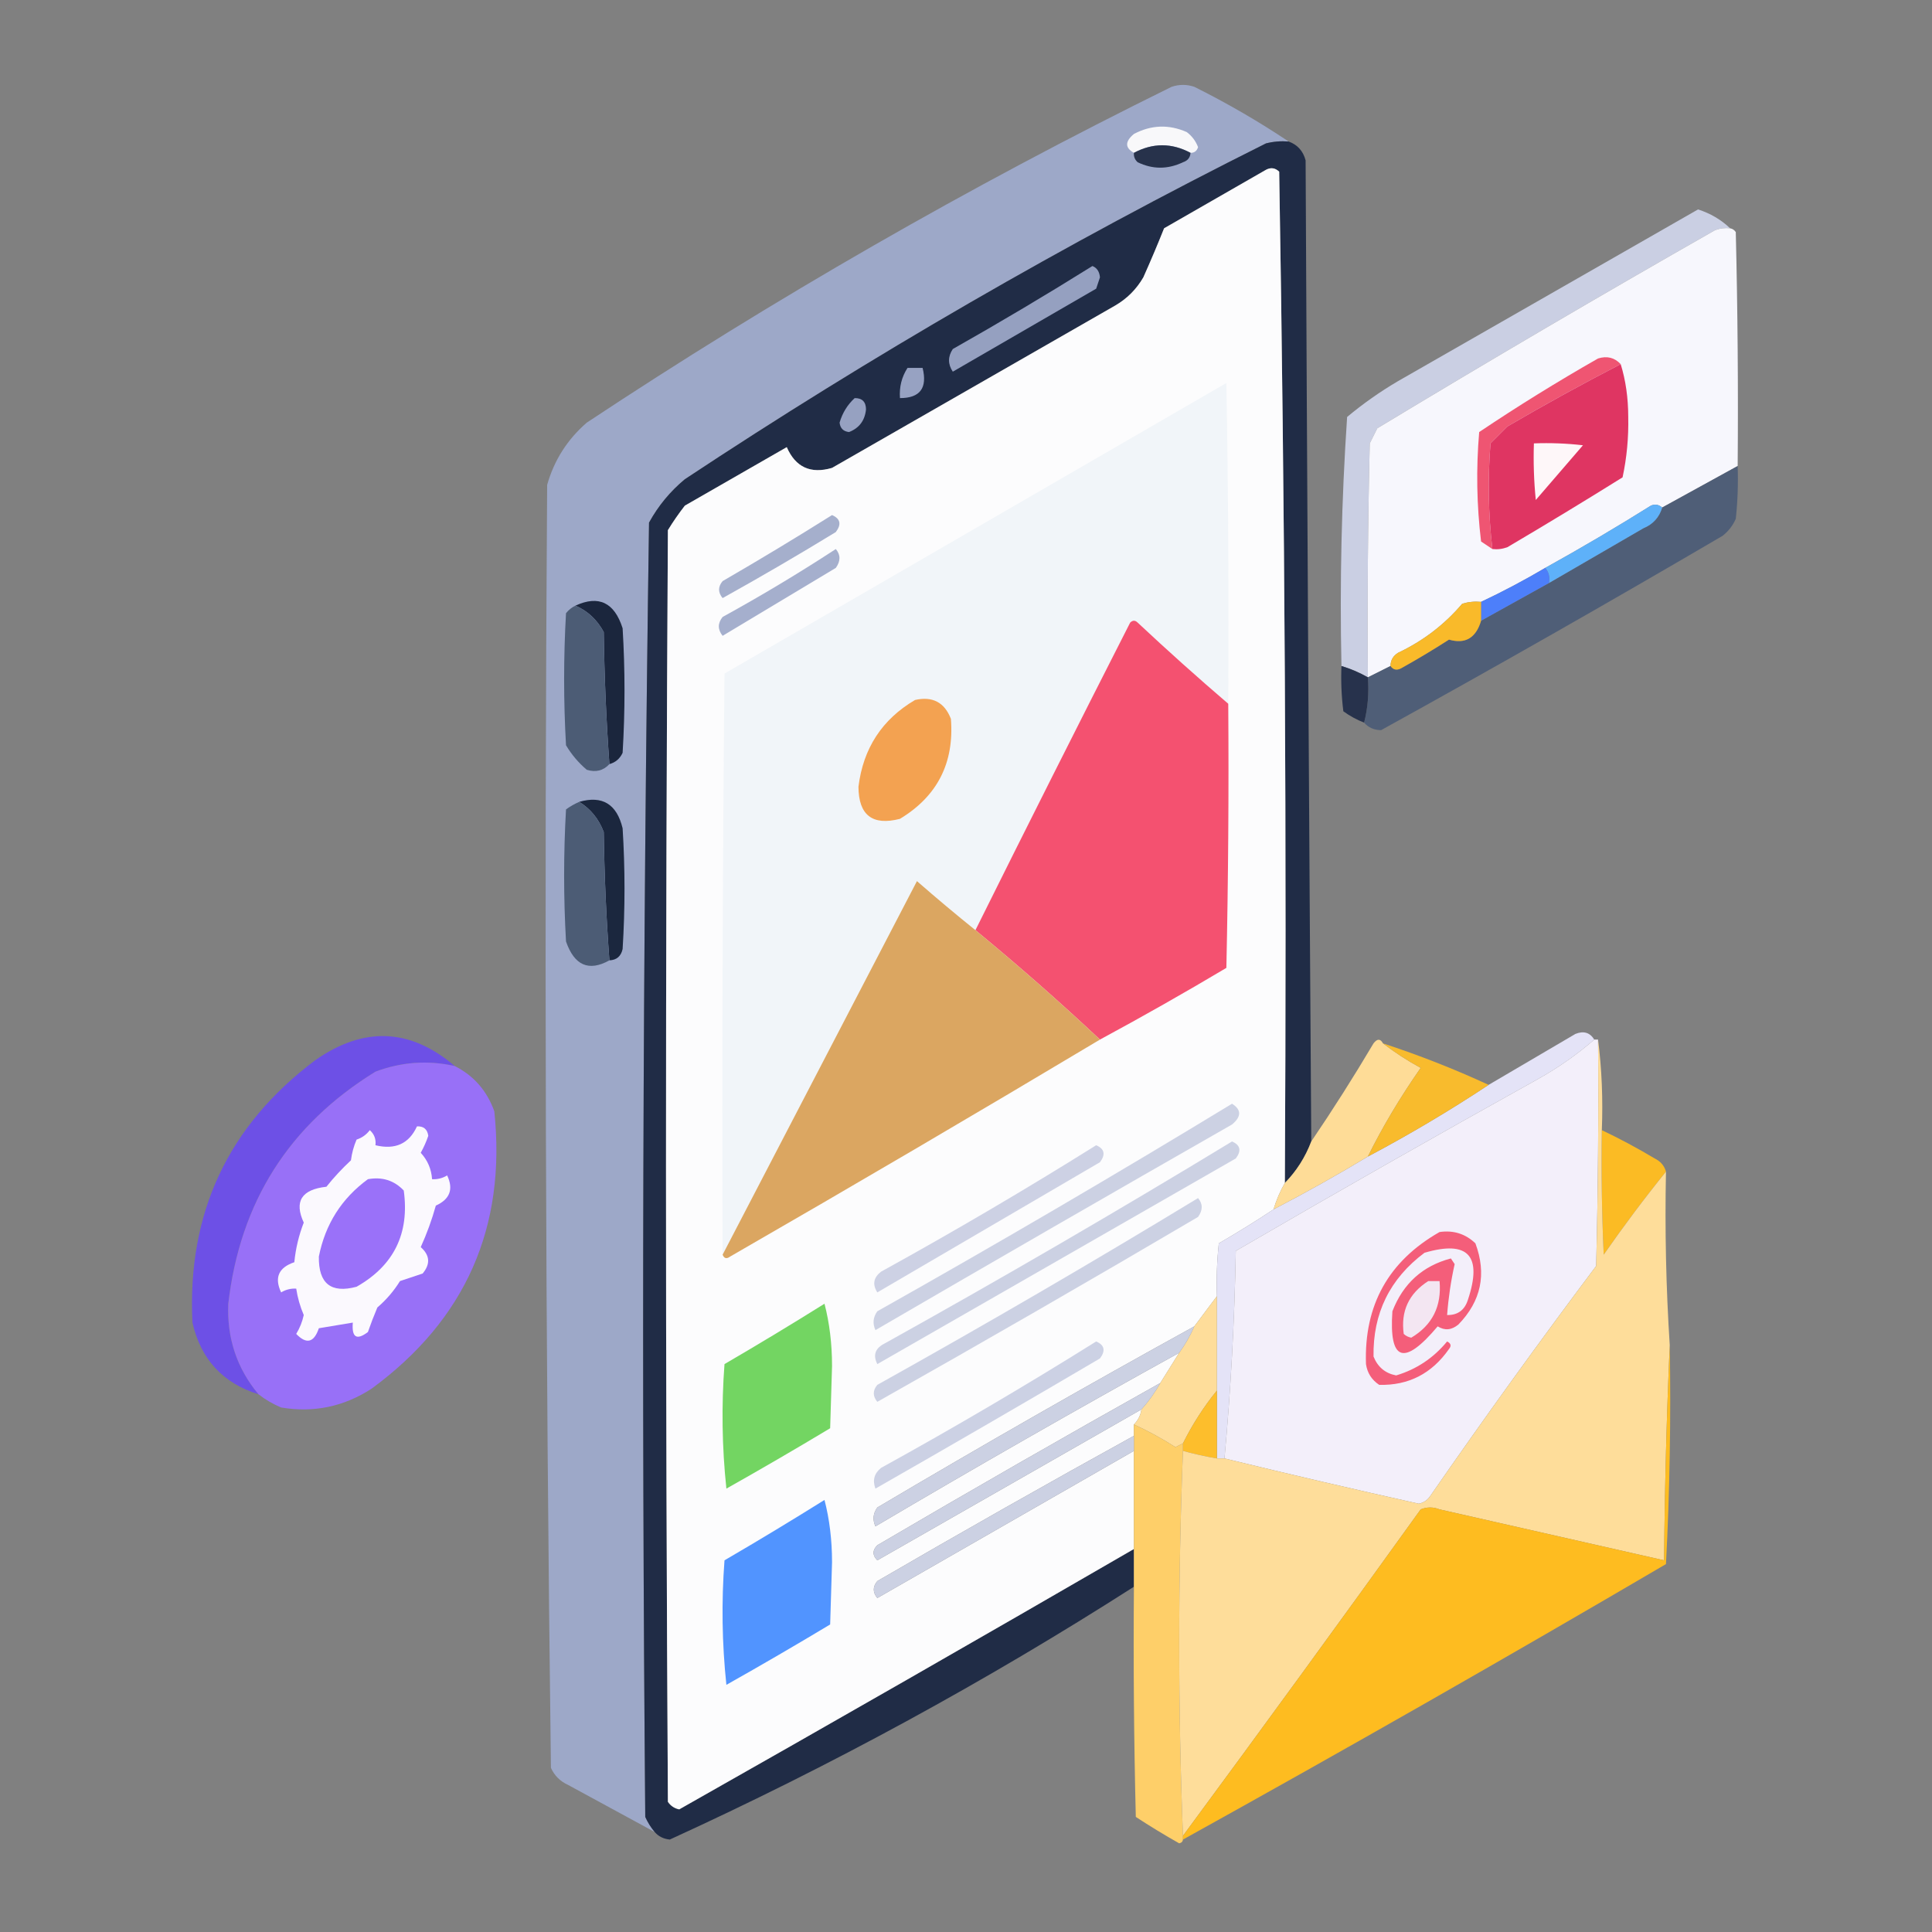
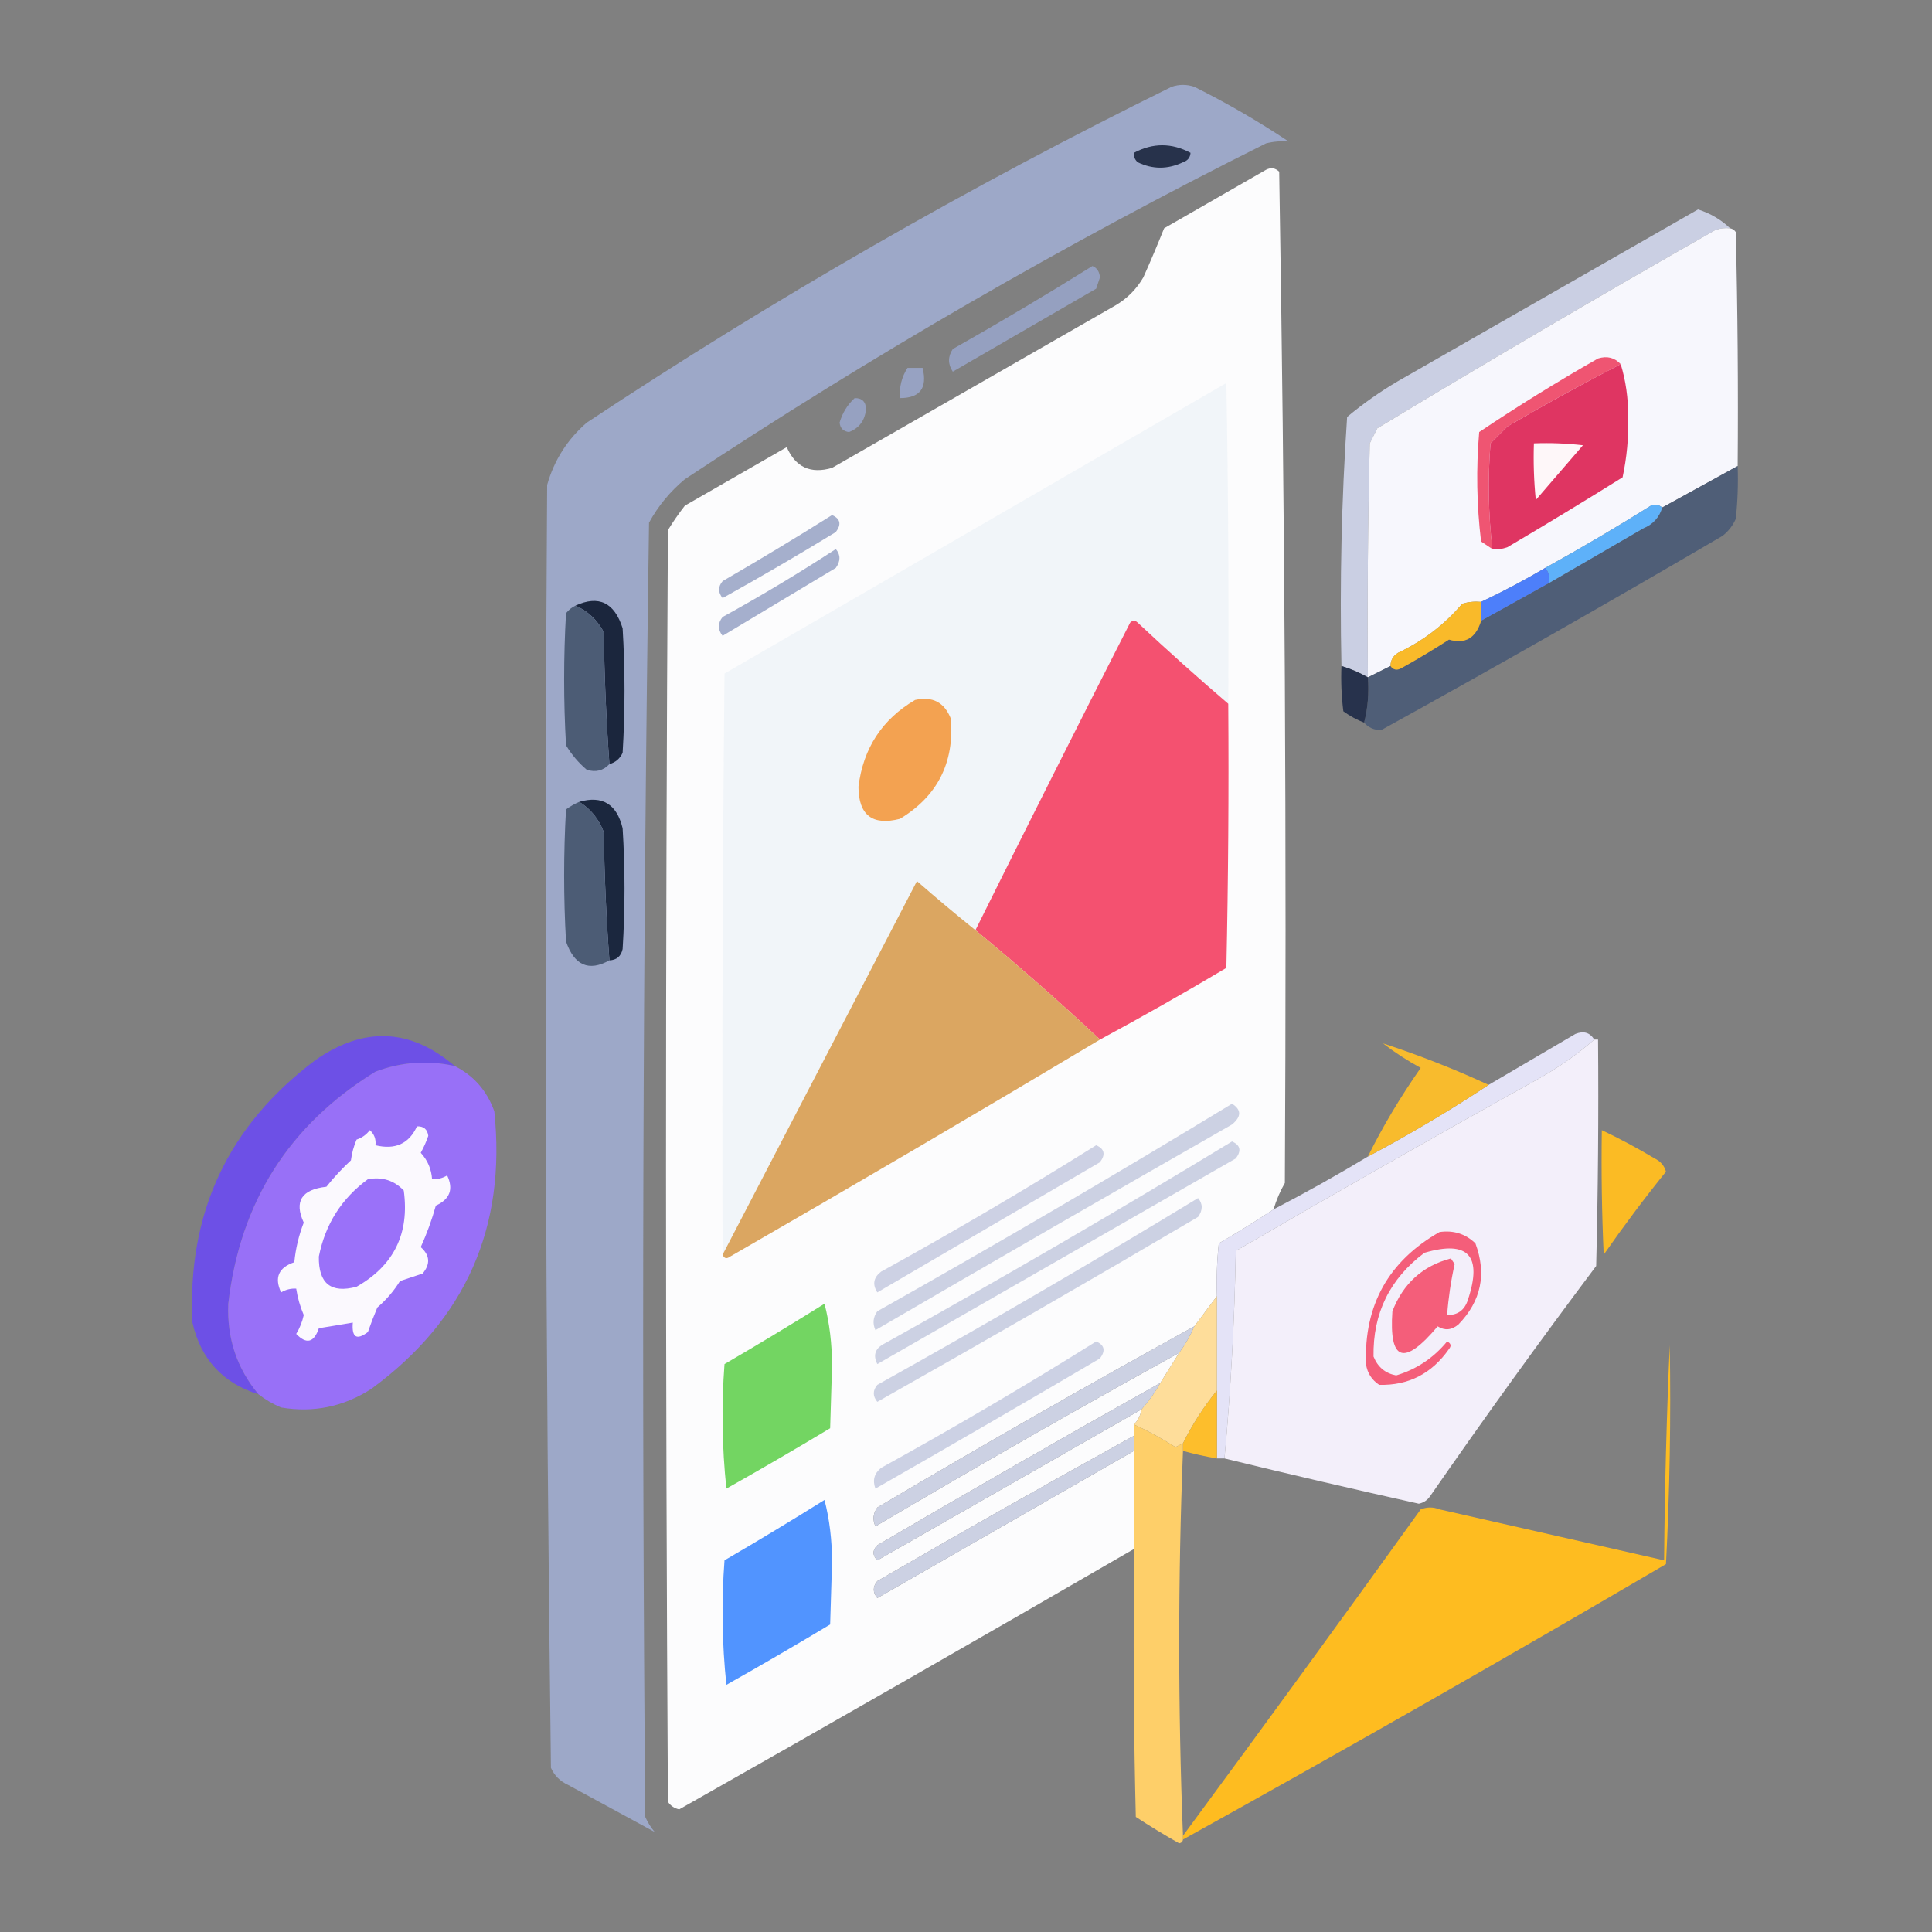
<svg xmlns="http://www.w3.org/2000/svg" width="512px" height="512px" style="shape-rendering:geometricPrecision; text-rendering:geometricPrecision; image-rendering:optimizeQuality; fill-rule:evenodd; clip-rule:evenodd">
  <rect width="100%" height="100%" fill="#808080" stroke="none" />
  <g>
    <path style="opacity:0.987" fill="#9da8c8" d="M 341.5,37.5 C 339.473,37.338 337.473,37.505 335.5,38C 282.205,64.635 230.871,94.302 181.5,127C 177.608,130.226 174.442,134.059 172,138.5C 170.339,252.777 170.006,367.111 171,481.5C 171.662,482.984 172.496,484.317 173.5,485.5C 165.887,481.358 158.221,477.191 150.5,473C 148.43,472.052 146.93,470.552 146,468.5C 144.552,355.17 144.219,241.837 145,128.5C 146.852,121.966 150.352,116.466 155.5,112C 205.103,79.136 256.77,49.469 310.5,23C 312.5,22.333 314.5,22.333 316.5,23C 325.224,27.355 333.557,32.188 341.5,37.5 Z" />
  </g>
  <g>
-     <path style="opacity:1" fill="#f8f8fa" d="M 315.5,40.5 C 310.5,37.833 305.5,37.833 300.5,40.5C 298.104,39.172 298.104,37.506 300.5,35.5C 305.09,33.082 309.756,32.916 314.5,35C 315.899,36.062 316.899,37.395 317.5,39C 317.164,40.03 316.497,40.53 315.5,40.5 Z" />
-   </g>
+     </g>
  <g>
    <path style="opacity:1" fill="#27324b" d="M 315.5,40.5 C 315.423,41.75 314.756,42.583 313.5,43C 309.471,44.913 305.471,44.913 301.5,43C 300.748,42.329 300.414,41.496 300.5,40.5C 305.5,37.833 310.5,37.833 315.5,40.5 Z" />
  </g>
  <g>
-     <path style="opacity:0.982" fill="#1f2b45" d="M 341.5,37.5 C 343.844,38.347 345.344,40.014 346,42.5C 346.408,129.168 346.908,215.834 347.5,302.5C 345.913,306.683 343.579,310.35 340.5,313.5C 340.995,224.085 340.495,134.752 339,45.5C 337.951,44.483 336.784,44.316 335.5,45C 326.5,50.167 317.5,55.333 308.5,60.5C 306.775,64.829 304.942,69.162 303,73.5C 301.167,76.667 298.667,79.167 295.5,81C 270.5,95.333 245.5,109.667 220.5,124C 214.827,125.662 210.827,123.829 208.5,118.5C 199.5,123.667 190.5,128.833 181.5,134C 179.877,136.08 178.377,138.246 177,140.5C 176.333,252.833 176.333,365.167 177,477.5C 177.739,478.574 178.739,479.241 180,479.5C 220.303,456.688 260.469,433.688 300.5,410.5C 300.5,413.833 300.5,417.167 300.5,420.5C 261.218,445.647 220.218,467.981 177.5,487.5C 175.829,487.332 174.496,486.665 173.5,485.5C 172.496,484.317 171.662,482.984 171,481.5C 170.006,367.111 170.339,252.777 172,138.5C 174.442,134.059 177.608,130.226 181.5,127C 230.871,94.302 282.205,64.635 335.5,38C 337.473,37.505 339.473,37.338 341.5,37.5 Z" />
-   </g>
+     </g>
  <g>
    <path style="opacity:1" fill="#fcfcfd" d="M 340.5,313.5 C 339.242,315.687 338.242,318.02 337.5,320.5C 332.847,323.587 328.014,326.587 323,329.5C 322.501,334.155 322.334,338.821 322.5,343.5C 320.5,346.167 318.5,348.833 316.5,351.5C 288.277,367.045 260.277,383.045 232.5,399.5C 231.369,401.074 231.202,402.741 232,404.5C 258.644,388.764 285.477,373.43 312.5,358.5C 310.833,361.167 309.167,363.833 307.5,366.5C 282.392,380.557 257.392,394.89 232.5,409.5C 231.167,410.833 231.167,412.167 232.5,413.5C 255.861,400.155 279.194,386.821 302.5,373.5C 302.267,375.062 301.6,376.395 300.5,377.5C 300.5,378.5 300.5,379.5 300.5,380.5C 277.726,393.056 255.059,405.89 232.5,419C 231.253,420.494 231.253,421.994 232.5,423.5C 255.194,410.488 277.861,397.488 300.5,384.5C 300.5,393.167 300.5,401.833 300.5,410.5C 260.469,433.688 220.303,456.688 180,479.5C 178.739,479.241 177.739,478.574 177,477.5C 176.333,365.167 176.333,252.833 177,140.5C 178.377,138.246 179.877,136.08 181.5,134C 190.5,128.833 199.5,123.667 208.5,118.5C 210.827,123.829 214.827,125.662 220.5,124C 245.5,109.667 270.5,95.333 295.5,81C 298.667,79.167 301.167,76.667 303,73.5C 304.942,69.162 306.775,64.829 308.5,60.5C 317.5,55.333 326.5,50.167 335.5,45C 336.784,44.316 337.951,44.483 339,45.5C 340.495,134.752 340.995,224.085 340.5,313.5 Z" />
  </g>
  <g>
    <path style="opacity:1" fill="#cacfe3" d="M 458.5,60.5 C 457.127,60.343 455.793,60.51 454.5,61C 424.42,78.122 394.587,95.622 365,113.5C 364.333,114.833 363.667,116.167 363,117.5C 362.5,138.164 362.333,158.831 362.5,179.5C 360.313,178.242 357.98,177.242 355.5,176.5C 355.022,154.409 355.522,132.409 357,110.5C 361.237,106.964 365.737,103.798 370.5,101C 397,85.833 423.5,70.667 450,55.5C 453.276,56.55 456.11,58.216 458.5,60.5 Z" />
  </g>
  <g>
    <path style="opacity:0.999" fill="#f7f7fd" d="M 458.5,60.5 C 459.117,60.611 459.617,60.944 460,61.5C 460.5,82.164 460.667,102.831 460.5,123.5C 453.816,127.195 447.15,130.862 440.5,134.5C 439.577,133.697 438.577,133.53 437.5,134C 428.268,139.778 418.935,145.278 409.5,150.5C 403.965,153.767 398.298,156.767 392.5,159.5C 390.801,159.34 389.134,159.506 387.5,160C 382.811,165.522 377.144,169.856 370.5,173C 369.177,173.816 368.511,174.983 368.5,176.5C 366.483,177.529 364.483,178.529 362.5,179.5C 362.333,158.831 362.5,138.164 363,117.5C 363.667,116.167 364.333,114.833 365,113.5C 394.587,95.622 424.42,78.122 454.5,61C 455.793,60.51 457.127,60.343 458.5,60.5 Z" />
  </g>
  <g>
    <path style="opacity:1" fill="#95a0c0" d="M 289.5,70.5 C 290.693,70.97 291.36,71.97 291.5,73.5C 291.167,74.5 290.833,75.5 290.5,76.5C 277.833,83.833 265.167,91.167 252.5,98.5C 251.167,96.5 251.167,94.5 252.5,92.5C 265.062,85.392 277.395,78.059 289.5,70.5 Z" />
  </g>
  <g>
    <path style="opacity:1" fill="#ef5572" d="M 429.5,96.5 C 419.367,101.734 409.367,107.234 399.5,113C 398,114.5 396.5,116 395,117.5C 394.248,126.868 394.415,136.201 395.5,145.5C 394.518,144.859 393.518,144.193 392.5,143.5C 391.335,133.851 391.168,124.184 392,114.5C 402.249,107.624 412.749,101.124 423.5,95C 425.881,94.261 427.881,94.761 429.5,96.5 Z" />
  </g>
  <g>
    <path style="opacity:1" fill="#df3562" d="M 429.5,96.5 C 430.827,100.783 431.493,105.449 431.5,110.5C 431.618,115.941 431.118,121.274 430,126.5C 419.917,132.792 409.75,138.959 399.5,145C 398.207,145.49 396.873,145.657 395.5,145.5C 394.415,136.201 394.248,126.868 395,117.5C 396.5,116 398,114.5 399.5,113C 409.367,107.234 419.367,101.734 429.5,96.5 Z" />
  </g>
  <g>
    <path style="opacity:1" fill="#97a2c2" d="M 240.5,97.5 C 241.833,97.5 243.167,97.5 244.5,97.5C 245.815,102.836 243.815,105.503 238.5,105.5C 238.283,102.579 238.949,99.913 240.5,97.5 Z" />
  </g>
  <g>
    <path style="opacity:1" fill="#f1f5f9" d="M 325.5,186.5 C 317.371,179.541 309.371,172.374 301.5,165C 300.833,164.333 300.167,164.333 299.5,165C 285.692,192.116 272.026,219.282 258.5,246.5C 253.272,242.294 248.105,237.96 243,233.5C 225.804,266.561 208.637,299.561 191.5,332.5C 191.333,281.166 191.5,229.832 192,178.5C 236.333,152.833 280.667,127.167 325,101.5C 325.5,129.831 325.667,158.165 325.5,186.5 Z" />
  </g>
  <g>
    <path style="opacity:1" fill="#96a1c1" d="M 226.5,105.5 C 228.484,105.484 229.484,106.484 229.5,108.5C 229.198,111.451 227.698,113.451 225,114.5C 223.5,114.333 222.667,113.5 222.5,112C 223.25,109.429 224.583,107.262 226.5,105.5 Z" />
  </g>
  <g>
    <path style="opacity:1" fill="#fef7f9" d="M 406.5,117.5 C 410.846,117.334 415.179,117.501 419.5,118C 415.333,122.833 411.167,127.667 407,132.5C 406.501,127.511 406.334,122.511 406.5,117.5 Z" />
  </g>
  <g>
    <path style="opacity:1" fill="#4f5e77" d="M 460.5,123.5 C 460.666,128.179 460.499,132.845 460,137.5C 459.215,139.286 458.049,140.786 456.5,142C 426.516,159.573 396.35,176.739 366,193.5C 364.124,193.475 362.624,192.809 361.5,191.5C 362.483,187.702 362.817,183.702 362.5,179.5C 364.483,178.529 366.483,177.529 368.5,176.5C 369.251,177.573 370.251,177.74 371.5,177C 375.75,174.626 379.916,172.126 384,169.5C 388.303,170.75 391.136,169.083 392.5,164.5C 398.5,161.167 404.5,157.833 410.5,154.5C 418.806,149.678 427.139,144.845 435.5,140C 438.056,138.945 439.723,137.112 440.5,134.5C 447.15,130.862 453.816,127.195 460.5,123.5 Z" />
  </g>
  <g>
    <path style="opacity:1" fill="#5eb1f9" d="M 440.5,134.5 C 439.723,137.112 438.056,138.945 435.5,140C 427.139,144.845 418.806,149.678 410.5,154.5C 410.768,152.901 410.434,151.568 409.5,150.5C 418.935,145.278 428.268,139.778 437.5,134C 438.577,133.53 439.577,133.697 440.5,134.5 Z" />
  </g>
  <g>
    <path style="opacity:1" fill="#a5afcc" d="M 220.5,136.5 C 222.71,137.455 223.043,138.955 221.5,141C 211.63,147.033 201.63,152.866 191.5,158.5C 190.253,156.994 190.253,155.494 191.5,154C 201.338,148.303 211.004,142.47 220.5,136.5 Z" />
  </g>
  <g>
    <path style="opacity:1" fill="#a5afcd" d="M 221.5,145.5 C 222.788,147.035 222.788,148.701 221.5,150.5C 211.5,156.5 201.5,162.5 191.5,168.5C 190.167,166.833 190.167,165.167 191.5,163.5C 201.802,157.836 211.802,151.836 221.5,145.5 Z" />
  </g>
  <g>
    <path style="opacity:1" fill="#4d7ffa" d="M 409.5,150.5 C 410.434,151.568 410.768,152.901 410.5,154.5C 404.5,157.833 398.5,161.167 392.5,164.5C 392.5,162.833 392.5,161.167 392.5,159.5C 398.298,156.767 403.965,153.767 409.5,150.5 Z" />
  </g>
  <g>
    <path style="opacity:1" fill="#1b263d" d="M 161.5,202.5 C 160.669,191.007 160.169,179.341 160,167.5C 158.233,164.228 155.733,161.895 152.5,160.5C 158.665,157.66 162.831,159.66 165,166.5C 165.667,177.5 165.667,188.5 165,199.5C 164.28,201.056 163.113,202.056 161.5,202.5 Z" />
  </g>
  <g>
    <path style="opacity:1" fill="#f9ba2a" d="M 392.5,159.5 C 392.5,161.167 392.5,162.833 392.5,164.5C 391.136,169.083 388.303,170.75 384,169.5C 379.916,172.126 375.75,174.626 371.5,177C 370.251,177.74 369.251,177.573 368.5,176.5C 368.511,174.983 369.177,173.816 370.5,173C 377.144,169.856 382.811,165.522 387.5,160C 389.134,159.506 390.801,159.34 392.5,159.5 Z" />
  </g>
  <g>
    <path style="opacity:1" fill="#4c5c75" d="M 152.5,160.5 C 155.733,161.895 158.233,164.228 160,167.5C 160.169,179.341 160.669,191.007 161.5,202.5C 159.881,204.238 157.881,204.738 155.5,204C 153.291,202.127 151.458,199.96 150,197.5C 149.333,185.833 149.333,174.167 150,162.5C 150.708,161.619 151.542,160.953 152.5,160.5 Z" />
  </g>
  <g>
    <path style="opacity:1" fill="#f45170" d="M 325.5,186.5 C 325.667,209.836 325.5,233.169 325,256.5C 313.928,263.089 302.761,269.423 291.5,275.5C 280.822,265.49 269.822,255.823 258.5,246.5C 272.026,219.282 285.692,192.116 299.5,165C 300.167,164.333 300.833,164.333 301.5,165C 309.371,172.374 317.371,179.541 325.5,186.5 Z" />
  </g>
  <g>
    <path style="opacity:1" fill="#27324c" d="M 355.5,176.5 C 357.98,177.242 360.313,178.242 362.5,179.5C 362.817,183.702 362.483,187.702 361.5,191.5C 359.574,190.758 357.741,189.758 356,188.5C 355.501,184.514 355.334,180.514 355.5,176.5 Z" />
  </g>
  <g>
    <path style="opacity:1" fill="#f3a251" d="M 242.5,185.5 C 247.133,184.458 250.299,186.125 252,190.5C 252.912,202.177 248.412,211.01 238.5,217C 231.208,218.875 227.541,216.042 227.5,208.5C 228.756,198.304 233.756,190.637 242.5,185.5 Z" />
  </g>
  <g>
    <path style="opacity:1" fill="#1b273e" d="M 161.5,254.5 C 160.669,243.341 160.169,232.007 160,220.5C 158.695,217.039 156.529,214.372 153.5,212.5C 159.616,210.743 163.449,213.077 165,219.5C 165.667,230.167 165.667,240.833 165,251.5C 164.578,253.426 163.411,254.426 161.5,254.5 Z" />
  </g>
  <g>
    <path style="opacity:1" fill="#4c5c75" d="M 153.5,212.5 C 156.529,214.372 158.695,217.039 160,220.5C 160.169,232.007 160.669,243.341 161.5,254.5C 156.042,257.538 152.208,255.872 150,249.5C 149.333,237.833 149.333,226.167 150,214.5C 151.113,213.695 152.279,213.028 153.5,212.5 Z" />
  </g>
  <g>
    <path style="opacity:1" fill="#dba661" d="M 258.5,246.5 C 269.822,255.823 280.822,265.49 291.5,275.5C 259.061,294.892 226.394,314.059 193.5,333C 192.563,333.692 191.897,333.525 191.5,332.5C 208.637,299.561 225.804,266.561 243,233.5C 248.105,237.96 253.272,242.294 258.5,246.5 Z" />
  </g>
  <g>
    <path style="opacity:0.983" fill="#e6e4f9" d="M 422.5,275.5 C 417.916,279.47 412.916,282.97 407.5,286C 380.671,300.914 354.004,316.08 327.5,331.5C 327.16,350.185 326.16,368.518 324.5,386.5C 323.833,386.5 323.167,386.5 322.5,386.5C 322.5,380.5 322.5,374.5 322.5,368.5C 322.5,360.167 322.5,351.833 322.5,343.5C 322.334,338.821 322.501,334.155 323,329.5C 328.014,326.587 332.847,323.587 337.5,320.5C 346.035,316.069 354.368,311.402 362.5,306.5C 373.533,300.656 384.199,294.322 394.5,287.5C 402.139,283.012 409.806,278.512 417.5,274C 419.674,273.123 421.341,273.623 422.5,275.5 Z" />
  </g>
  <g>
    <path style="opacity:0.959" fill="#6d4eea" d="M 120.5,282.5 C 113.364,280.921 106.364,281.421 99.5,284C 76.603,298.094 63.603,318.594 60.5,345.5C 60.11,354.643 62.777,362.643 68.5,369.5C 59.041,366.539 53.207,360.206 51,350.5C 49.576,321.519 60.409,298.352 83.5,281C 96.367,271.958 108.7,272.458 120.5,282.5 Z" />
  </g>
  <g>
-     <path style="opacity:1" fill="#fedc97" d="M 366.5,276.5 C 369.598,278.892 372.931,281.058 376.5,283C 371.026,290.852 366.359,298.685 362.5,306.5C 354.368,311.402 346.035,316.069 337.5,320.5C 338.242,318.02 339.242,315.687 340.5,313.5C 343.579,310.35 345.913,306.683 347.5,302.5C 353.225,294.067 358.725,285.4 364,276.5C 364.977,275.226 365.811,275.226 366.5,276.5 Z" />
-   </g>
+     </g>
  <g>
    <path style="opacity:1" fill="#f3effa" d="M 422.5,275.5 C 422.833,275.5 423.167,275.5 423.5,275.5C 423.667,295.503 423.5,315.503 423,335.5C 407.946,355.554 393.279,375.887 379,396.5C 378.261,397.574 377.261,398.241 376,398.5C 358.685,394.649 341.518,390.649 324.5,386.5C 326.16,368.518 327.16,350.185 327.5,331.5C 354.004,316.08 380.671,300.914 407.5,286C 412.916,282.97 417.916,279.47 422.5,275.5 Z" />
  </g>
  <g>
    <path style="opacity:0.988" fill="#986ff8" d="M 120.5,282.5 C 125.543,285.05 129.043,289.05 131,294.5C 134.221,325.224 123.388,349.724 98.5,368C 91.138,372.789 83.138,374.455 74.5,373C 72.273,372.059 70.273,370.892 68.5,369.5C 62.777,362.643 60.11,354.643 60.5,345.5C 63.603,318.594 76.603,298.094 99.5,284C 106.364,281.421 113.364,280.921 120.5,282.5 Z" />
  </g>
  <g>
    <path style="opacity:1" fill="#f8bb2d" d="M 366.5,276.5 C 376.114,279.647 385.447,283.314 394.5,287.5C 384.199,294.322 373.533,300.656 362.5,306.5C 366.359,298.685 371.026,290.852 376.5,283C 372.931,281.058 369.598,278.892 366.5,276.5 Z" />
  </g>
  <g>
    <path style="opacity:1" fill="#ccd1e3" d="M 326.5,292.5 C 329.017,294.077 329.017,295.91 326.5,298C 294.918,316.04 263.418,334.207 232,352.5C 231.202,350.741 231.369,349.074 232.5,347.5C 264.225,329.645 295.558,311.311 326.5,292.5 Z" />
  </g>
  <g>
    <path style="opacity:1" fill="#fbf9fe" d="M 110.5,298.5 C 112.252,298.418 113.252,299.251 113.5,301C 112.971,302.559 112.304,304.059 111.5,305.5C 113.327,307.487 114.327,309.821 114.5,312.5C 115.93,312.579 117.264,312.246 118.5,311.5C 120.233,315.143 119.233,317.81 115.5,319.5C 114.452,323.265 113.118,326.931 111.5,330.5C 113.938,332.656 114.105,334.989 112,337.5C 110,338.167 108,338.833 106,339.5C 104.374,342.128 102.374,344.461 100,346.5C 99.088,348.659 98.255,350.825 97.5,353C 94.511,355.272 93.178,354.439 93.5,350.5C 90.513,350.998 87.513,351.498 84.5,352C 83.213,355.822 81.213,356.322 78.5,353.5C 79.447,351.941 80.113,350.274 80.5,348.5C 79.533,346.238 78.866,343.905 78.5,341.5C 77.07,341.421 75.736,341.754 74.5,342.5C 72.658,338.582 73.825,335.916 78,334.5C 78.353,330.883 79.186,327.383 80.5,324C 77.905,318.392 79.905,315.226 86.5,314.5C 88.483,312.016 90.65,309.683 93,307.5C 93.251,305.567 93.751,303.734 94.5,302C 95.931,301.535 97.097,300.701 98,299.5C 99.188,300.563 99.688,301.897 99.5,303.5C 104.728,304.769 108.395,303.102 110.5,298.5 Z" />
  </g>
  <g>
    <path style="opacity:1" fill="#ccd1e3" d="M 326.5,302.5 C 328.71,303.455 329.043,304.955 327.5,307C 295.833,325.167 264.167,343.333 232.5,361.5C 231.278,359.091 231.945,357.258 234.5,356C 265.595,338.702 296.261,320.869 326.5,302.5 Z" />
  </g>
  <g>
    <path style="opacity:1" fill="#fbbb24" d="M 424.5,299.5 C 429.275,301.77 433.942,304.27 438.5,307C 440.063,307.759 441.063,308.926 441.5,310.5C 435.777,317.586 430.277,324.92 425,332.5C 424.5,321.505 424.333,310.505 424.5,299.5 Z" />
  </g>
  <g>
    <path style="opacity:1" fill="#cdd1e4" d="M 290.5,303.5 C 292.71,304.455 293.043,305.955 291.5,308C 271.833,319.5 252.167,331 232.5,342.5C 231.152,340.389 231.485,338.555 233.5,337C 252.892,326.311 271.892,315.145 290.5,303.5 Z" />
  </g>
  <g>
    <path style="opacity:1" fill="#9a71f9" d="M 97.5,312.5 C 101.287,311.814 104.454,312.814 107,315.5C 108.563,326.874 104.396,335.374 94.5,341C 87.718,342.826 84.384,340.159 84.5,333C 86.193,324.437 90.526,317.604 97.5,312.5 Z" />
  </g>
  <g>
    <path style="opacity:1" fill="#ccd1e3" d="M 317.5,317.5 C 318.788,319.035 318.788,320.701 317.5,322.5C 289.33,339.086 260.997,355.419 232.5,371.5C 231.253,369.994 231.253,368.494 232.5,367C 261.224,350.978 289.558,334.478 317.5,317.5 Z" />
  </g>
  <g>
    <path style="opacity:1" fill="#73d562" d="M 218.5,345.5 C 219.829,350.624 220.495,356.124 220.5,362C 220.333,367.5 220.167,373 220,378.5C 210.915,383.96 201.749,389.293 192.5,394.5C 191.334,383.515 191.168,372.515 192,361.5C 200.98,356.267 209.813,350.933 218.5,345.5 Z" />
  </g>
  <g>
    <path style="opacity:1" fill="#fedd9a" d="M 322.5,343.5 C 322.5,351.833 322.5,360.167 322.5,368.5C 319.015,372.79 316.015,377.457 313.5,382.5C 312.85,382.804 312.183,383.137 311.5,383.5C 307.939,381.221 304.273,379.221 300.5,377.5C 301.6,376.395 302.267,375.062 302.5,373.5C 304.4,371.381 306.066,369.047 307.5,366.5C 309.167,363.833 310.833,361.167 312.5,358.5C 314.098,356.302 315.431,353.969 316.5,351.5C 318.5,348.833 320.5,346.167 322.5,343.5 Z" />
  </g>
  <g>
    <path style="opacity:1" fill="#f45e7a" d="M 381.5,326.5 C 385.192,325.971 388.358,326.971 391,329.5C 394.02,337.633 392.52,344.8 386.5,351C 384.702,352.505 382.868,352.672 381,351.5C 372.074,362.119 368.074,360.786 369,347.5C 371.856,340.138 377.023,335.471 384.5,333.5C 384.833,334 385.167,334.5 385.5,335C 384.507,339.454 383.84,343.954 383.5,348.5C 386.292,348.548 388.125,347.215 389,344.5C 392.918,332.763 389.085,328.597 377.5,332C 368.311,338.878 363.811,348.045 364,359.5C 365.119,362.291 367.119,363.957 370,364.5C 375.382,362.888 379.882,359.888 383.5,355.5C 384.521,356.002 384.688,356.668 384,357.5C 379.439,364.03 373.272,367.196 365.5,367C 363.513,365.681 362.346,363.848 362,361.5C 361.466,345.878 367.966,334.211 381.5,326.5 Z" />
  </g>
  <g>
-     <path style="opacity:1" fill="#f3e6f2" d="M 378.5,339.5 C 379.5,339.5 380.5,339.5 381.5,339.5C 382.091,346.164 379.591,351.164 374,354.5C 373.228,354.355 372.561,354.022 372,353.5C 371.181,347.471 373.347,342.804 378.5,339.5 Z" />
-   </g>
+     </g>
  <g>
    <path style="opacity:1" fill="#ccd1e3" d="M 316.5,351.5 C 315.431,353.969 314.098,356.302 312.5,358.5C 285.477,373.43 258.644,388.764 232,404.5C 231.202,402.741 231.369,401.074 232.5,399.5C 260.277,383.045 288.277,367.045 316.5,351.5 Z" />
  </g>
  <g>
    <path style="opacity:1" fill="#ccd1e4" d="M 290.5,355.5 C 292.71,356.455 293.043,357.955 291.5,360C 271.749,371.626 251.915,383.126 232,394.5C 231.175,392.299 231.675,390.466 233.5,389C 252.892,378.311 271.892,367.145 290.5,355.5 Z" />
  </g>
  <g>
    <path style="opacity:1" fill="#ccd1e3" d="M 307.5,366.5 C 306.066,369.047 304.4,371.381 302.5,373.5C 279.194,386.821 255.861,400.155 232.5,413.5C 231.167,412.167 231.167,410.833 232.5,409.5C 257.392,394.89 282.392,380.557 307.5,366.5 Z" />
  </g>
  <g>
    <path style="opacity:1" fill="#fdbe2c" d="M 322.5,368.5 C 322.5,374.5 322.5,380.5 322.5,386.5C 319.461,385.99 316.461,385.323 313.5,384.5C 313.5,383.833 313.5,383.167 313.5,382.5C 316.015,377.457 319.015,372.79 322.5,368.5 Z" />
  </g>
  <g>
    <path style="opacity:1" fill="#fecf69" d="M 300.5,377.5 C 304.273,379.221 307.939,381.221 311.5,383.5C 312.183,383.137 312.85,382.804 313.5,382.5C 313.5,383.167 313.5,383.833 313.5,384.5C 312.167,418.5 312.167,452.5 313.5,486.5C 313.5,486.833 313.5,487.167 313.5,487.5C 313.44,488.043 313.107,488.376 312.5,488.5C 308.583,486.292 304.75,483.959 301,481.5C 300.5,461.169 300.333,440.836 300.5,420.5C 300.5,417.167 300.5,413.833 300.5,410.5C 300.5,401.833 300.5,393.167 300.5,384.5C 300.5,383.167 300.5,381.833 300.5,380.5C 300.5,379.5 300.5,378.5 300.5,377.5 Z" />
  </g>
  <g>
    <path style="opacity:1" fill="#ccd1e3" d="M 300.5,380.5 C 300.5,381.833 300.5,383.167 300.5,384.5C 277.861,397.488 255.194,410.488 232.5,423.5C 231.253,421.994 231.253,420.494 232.5,419C 255.059,405.89 277.726,393.056 300.5,380.5 Z" />
  </g>
  <g>
-     <path style="opacity:1" fill="#fedd9a" d="M 423.5,275.5 C 424.492,283.316 424.826,291.316 424.5,299.5C 424.333,310.505 424.5,321.505 425,332.5C 430.277,324.92 435.777,317.586 441.5,310.5C 441.183,325.911 441.517,341.245 442.5,356.5C 441.668,375.329 441.168,394.329 441,413.5C 421.209,409.007 401.376,404.507 381.5,400C 379.833,399.333 378.167,399.333 376.5,400C 355.637,429.015 334.637,457.849 313.5,486.5C 312.167,452.5 312.167,418.5 313.5,384.5C 316.461,385.323 319.461,385.99 322.5,386.5C 323.167,386.5 323.833,386.5 324.5,386.5C 341.518,390.649 358.685,394.649 376,398.5C 377.261,398.241 378.261,397.574 379,396.5C 393.279,375.887 407.946,355.554 423,335.5C 423.5,315.503 423.667,295.503 423.5,275.5 Z" />
-   </g>
+     </g>
  <g>
    <path style="opacity:1" fill="#5194ff" d="M 218.5,397.5 C 219.829,402.624 220.495,408.124 220.5,414C 220.333,419.5 220.167,425 220,430.5C 210.915,435.96 201.749,441.293 192.5,446.5C 191.334,435.515 191.168,424.515 192,413.5C 200.98,408.267 209.813,402.933 218.5,397.5 Z" />
  </g>
  <g>
    <path style="opacity:0.997" fill="#febc20" d="M 442.5,356.5 C 442.833,375.845 442.5,395.178 441.5,414.5C 399.104,439.363 356.437,463.696 313.5,487.5C 313.5,487.167 313.5,486.833 313.5,486.5C 334.637,457.849 355.637,429.015 376.5,400C 378.167,399.333 379.833,399.333 381.5,400C 401.376,404.507 421.209,409.007 441,413.5C 441.168,394.329 441.668,375.329 442.5,356.5 Z" />
  </g>
</svg>